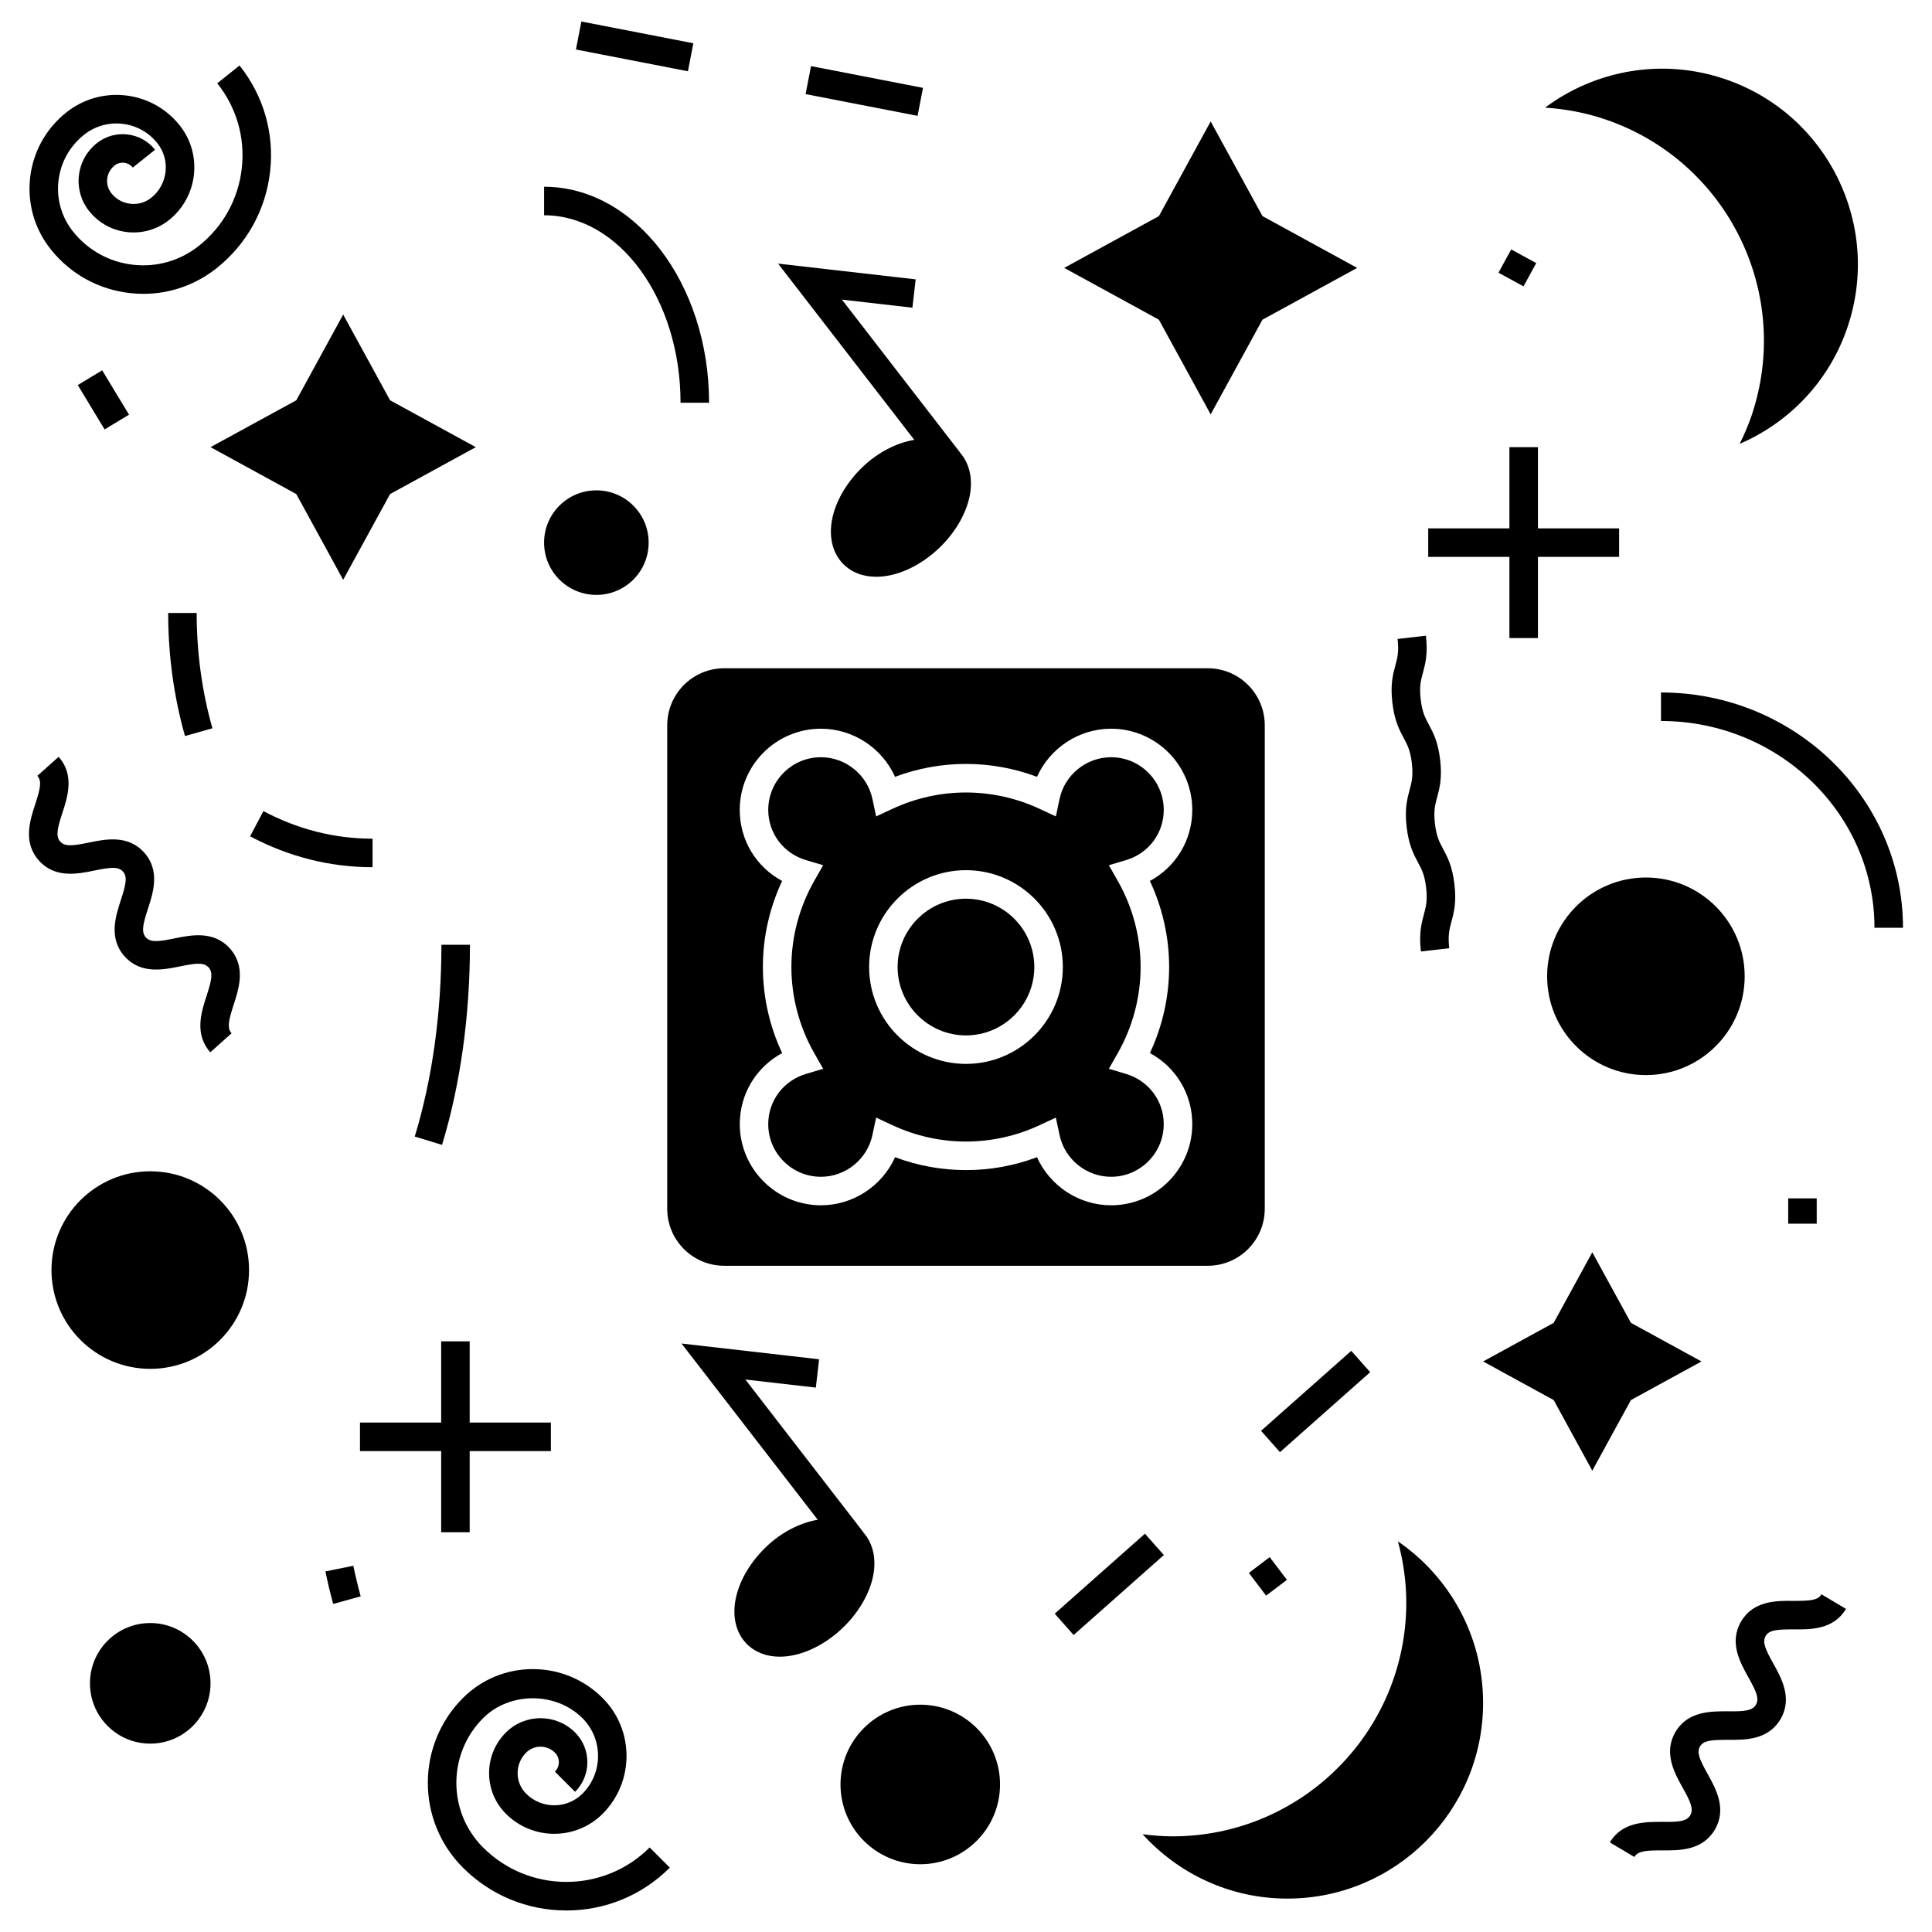
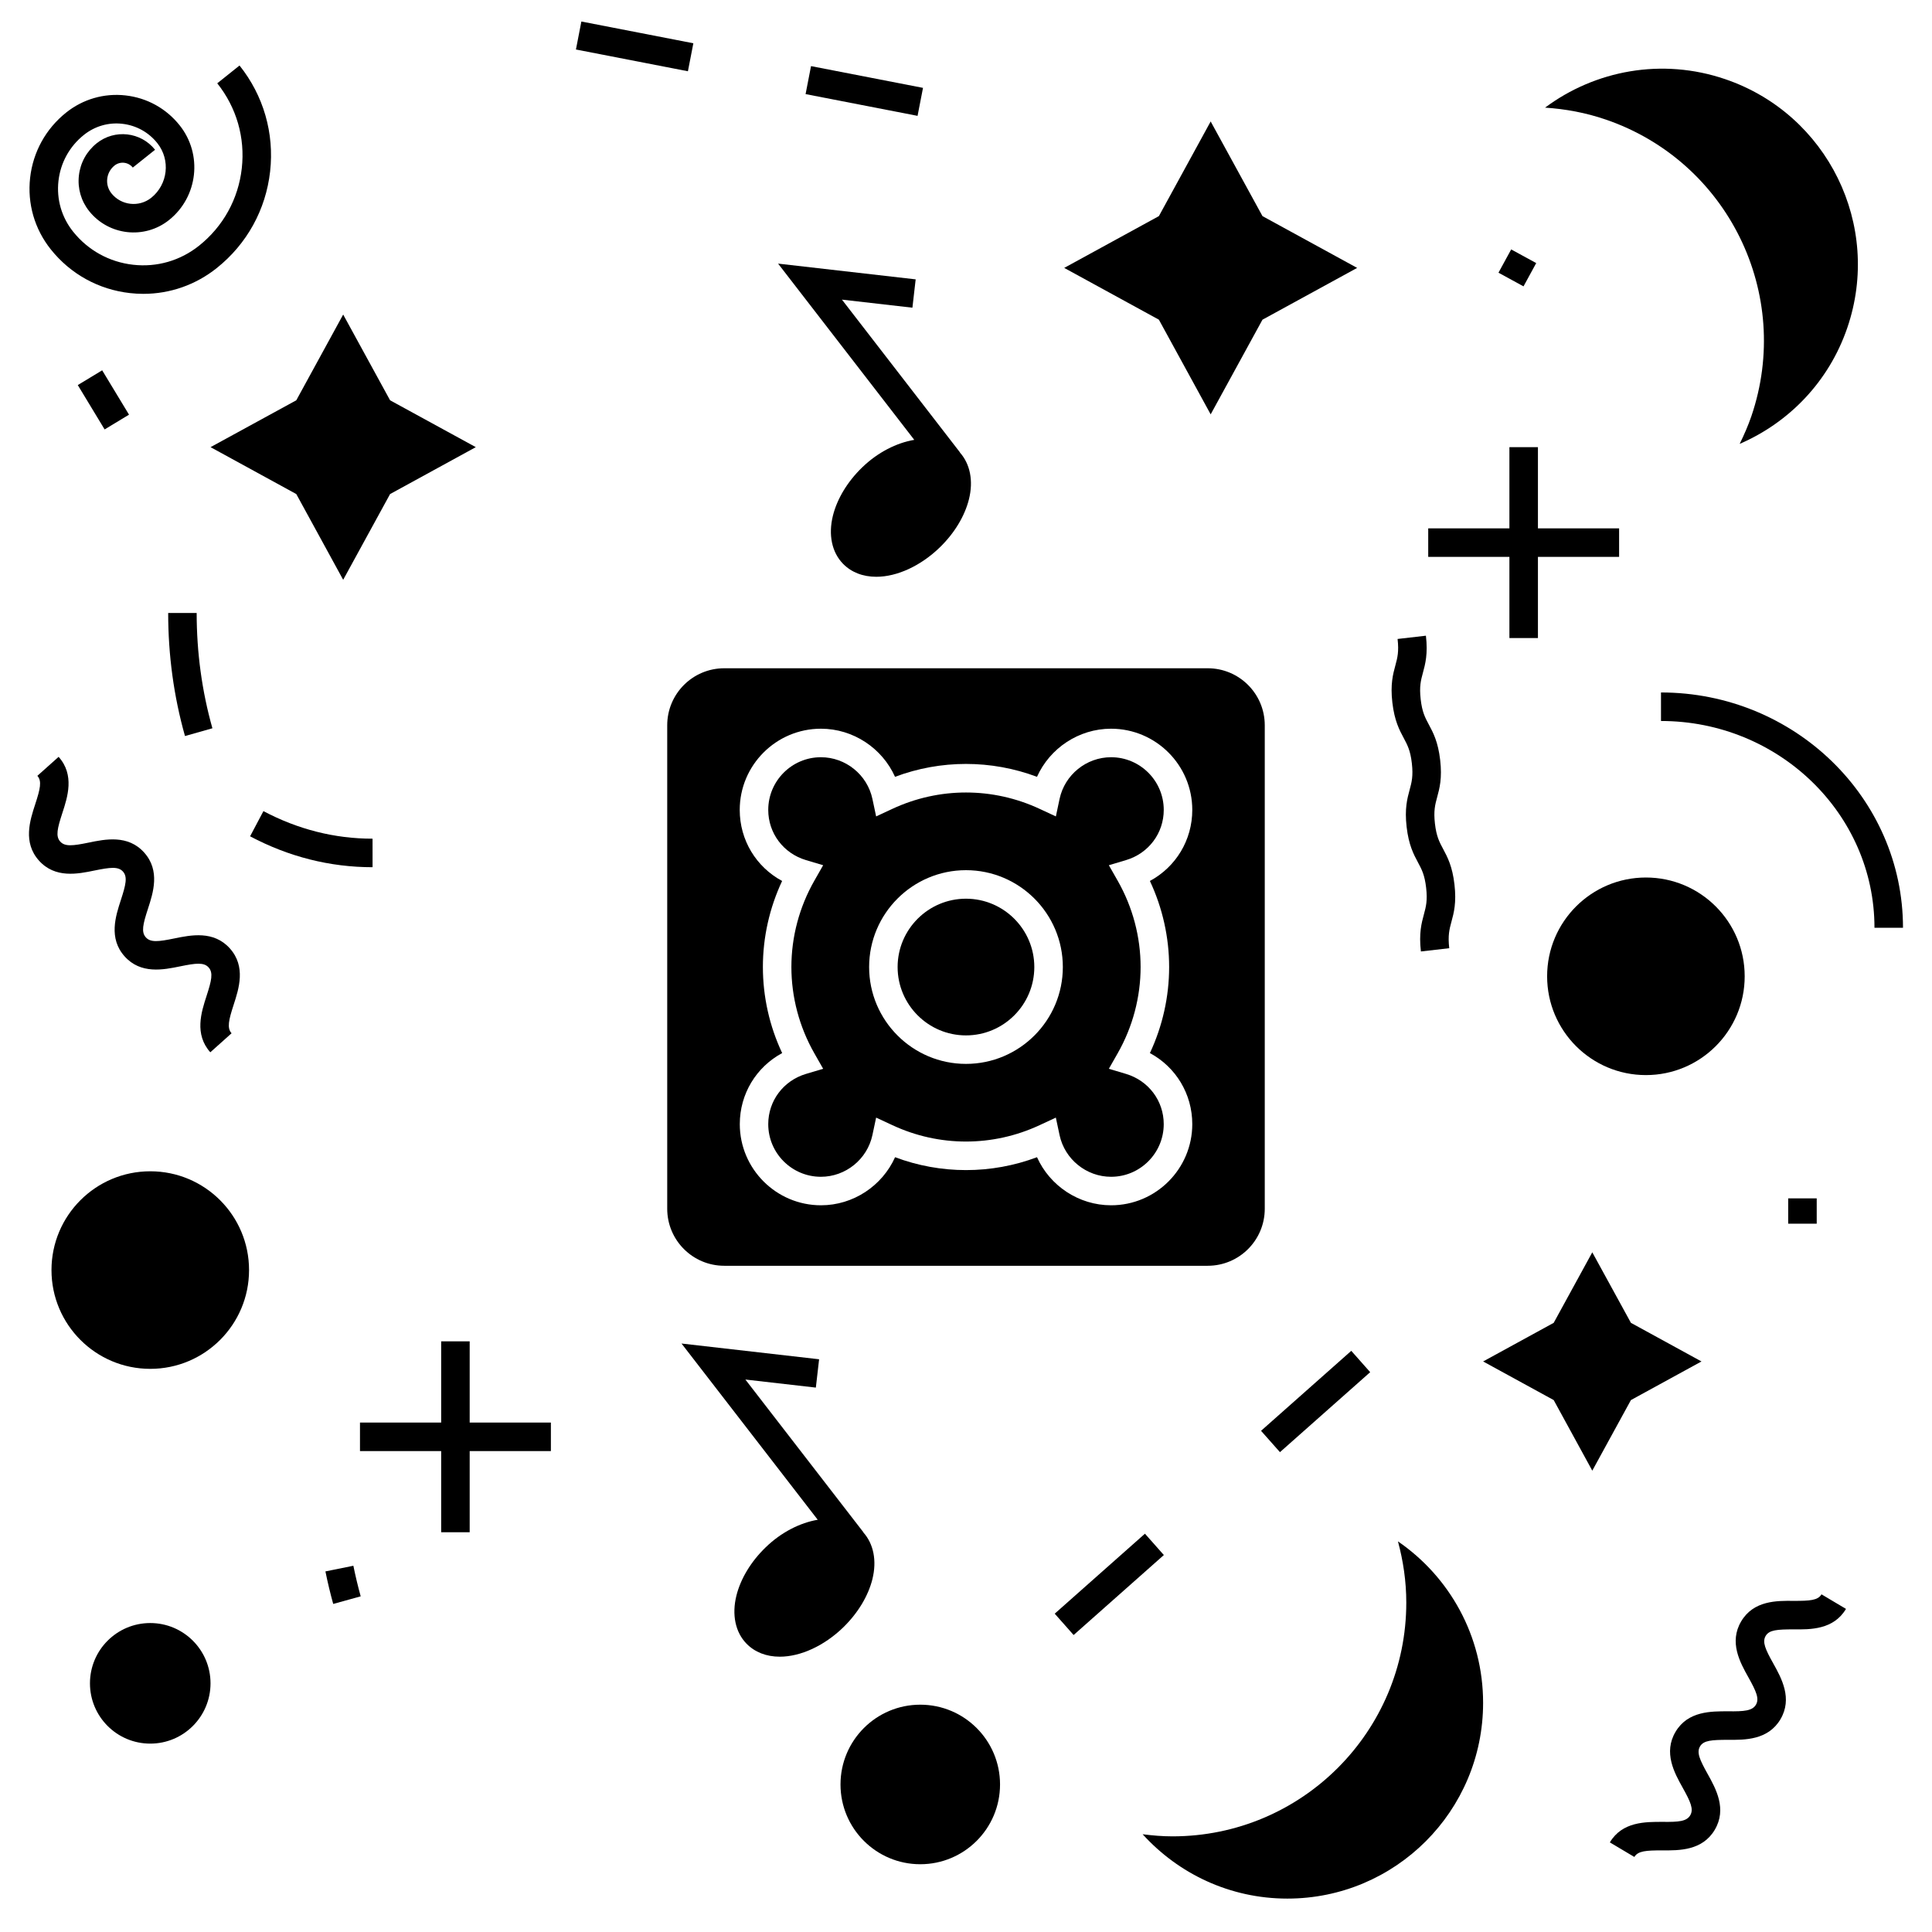
<svg xmlns="http://www.w3.org/2000/svg" fill="#000000" width="800px" height="800px" version="1.1" viewBox="144 144 512 512">
  <g>
    <path d="m222.52 274.93 12.426 22.723 12.43-22.723 22.715-12.43-22.715-12.418-12.43-22.723-12.426 22.723-22.723 12.418z" />
    <path d="m464.84 253.81 13.73-25.09 25.09-13.723-25.09-13.723-13.73-25.086-13.723 25.086-25.09 13.723 25.09 13.723z" />
-     <path d="m324.35 250.73h7.559c0-31.559-19.613-57.238-43.715-57.238v7.559c19.938 0 36.156 22.281 36.156 49.68z" />
    <path d="m188.57 306.44c0 11.184 1.496 22.156 4.453 32.617l7.269-2.055c-2.766-9.785-4.172-20.066-4.172-30.555l-7.551-0.004z" />
    <path d="m242.73 366.26c-10.047 0-19.773-2.457-28.918-7.305l-3.535 6.676c10.242 5.43 21.164 8.188 32.457 8.188z" />
    <path d="m544.01 313.09h7.559v-21.512h21.512v-7.555h-21.512v-21.52h-7.559v21.52h-21.516v7.555h21.516z" />
    <path d="m268.47 550.06v-21.508h21.52v-7.559h-21.52v-21.523h-7.555v21.523h-21.516v7.559h21.516v21.508z" />
    <path d="m594.91 504.8-18.699-10.234-10.238-18.691-10.227 18.691-18.703 10.234 18.703 10.234 10.227 18.707 10.238-18.707z" />
    <path d="m606.36 402.73c0 14.457-11.719 26.18-26.176 26.18-14.461 0-26.18-11.723-26.18-26.18s11.719-26.18 26.18-26.18c14.457 0 26.176 11.723 26.176 26.18" />
    <path d="m199.79 590.1c0 8.824-7.152 15.977-15.973 15.977-8.824 0-15.977-7.152-15.977-15.977 0-8.824 7.152-15.977 15.977-15.977 8.82 0 15.973 7.152 15.973 15.977" />
    <path d="m210 480.58c0 14.457-11.719 26.18-26.176 26.18s-26.18-11.723-26.18-26.18 11.723-26.176 26.18-26.176 26.176 11.719 26.176 26.176" />
-     <path d="m272.02 633.6c-9.441-9.445-9.441-24.816 0-34.266 7.031-7.031 19.301-7.031 26.336 0 5.512 5.523 5.512 14.496 0 20.008-4.117 4.109-10.816 4.109-14.93 0-1.449-1.445-2.254-3.387-2.254-5.441 0-2.047 0.801-3.984 2.254-5.43 2.102-2.106 5.523-2.106 7.633 0 0.676 0.672 1.043 1.566 1.043 2.519 0 0.945-0.367 1.84-1.043 2.519l5.344 5.344c2.102-2.106 3.254-4.902 3.254-7.875 0-2.961-1.152-5.758-3.254-7.856-5.055-5.047-13.27-5.047-18.32 0-2.883 2.871-4.469 6.699-4.469 10.777 0 4.074 1.586 7.898 4.469 10.785 7.059 7.055 18.551 7.055 25.613 0 8.457-8.465 8.457-22.227 0-30.691-4.941-4.938-11.516-7.664-18.512-7.664-6.992 0-13.566 2.727-18.512 7.664-12.391 12.398-12.391 32.551 0 44.949 7.324 7.32 17.062 11.355 27.418 11.355 10.352 0 20.098-4.035 27.418-11.355l-5.344-5.344c-12.172 12.172-31.973 12.172-44.145 0z" />
    <path d="m514.47 552.48c1.395 5.176 2.211 10.602 2.211 16.219 0 34.223-27.738 61.953-61.965 61.953-2.684 0-5.32-0.227-7.91-0.559 9.492 10.461 23.137 17.055 38.359 17.055 28.652 0 51.871-23.219 51.871-51.867 0.004-17.781-8.941-33.453-22.566-42.801z" />
    <path d="m608.12 254.33c-0.871 2.543-1.945 4.961-3.09 7.305 12.957-5.598 23.613-16.379 28.531-30.793 9.262-27.105-5.211-56.594-32.324-65.848-16.816-5.75-34.535-2.336-47.781 7.531 5.344 0.348 10.742 1.328 16.055 3.148 32.379 11.055 49.668 46.266 38.609 78.656z" />
    <path d="m178.43 221.67c1.188 0.133 2.371 0.203 3.551 0.203 7.062 0 13.871-2.371 19.469-6.84 7.977-6.363 12.992-15.453 14.133-25.59 1.137-10.137-1.742-20.113-8.105-28.082l-5.906 4.715c5.106 6.398 7.418 14.395 6.504 22.523-0.91 8.133-4.938 15.422-11.336 20.523-4.957 3.953-11.156 5.754-17.461 5.039-6.301-0.707-11.957-3.828-15.914-8.785-3.043-3.809-4.414-8.57-3.875-13.41 0.543-4.84 2.938-9.184 6.75-12.223 2.887-2.309 6.508-3.359 10.176-2.938 3.672 0.414 6.969 2.231 9.273 5.125 3.547 4.445 2.816 10.949-1.629 14.5-3.223 2.559-7.953 2.031-10.535-1.199-1.805-2.262-1.43-5.562 0.828-7.367 1.484-1.18 3.656-0.941 4.836 0.539l5.906-4.715c-3.777-4.742-10.711-5.523-15.453-1.734-2.676 2.133-4.352 5.18-4.734 8.574-0.383 3.394 0.586 6.742 2.719 9.418 5.18 6.484 14.672 7.551 21.16 2.371 7.699-6.144 8.961-17.418 2.816-25.113-3.566-4.469-8.656-7.281-14.34-7.918-5.664-0.637-11.266 0.977-15.734 4.543-5.387 4.301-8.777 10.438-9.547 17.285-0.766 6.848 1.18 13.586 5.481 18.973 5.215 6.539 12.66 10.648 20.969 11.582z" />
    <path d="m619.36 568.25c-4.527-0.059-10.641-0.102-13.926 5.422-3.285 5.531-0.293 10.902 1.898 14.816 2.086 3.738 2.961 5.68 2.004 7.289-0.961 1.613-3.113 1.789-7.367 1.734-4.453 0-10.645-0.102-13.93 5.43-3.285 5.531-0.297 10.902 1.895 14.828 2.082 3.738 2.957 5.68 1.996 7.301-0.961 1.621-3.027 1.797-7.375 1.742-4.465 0-10.641-0.09-13.926 5.441l6.492 3.859c0.961-1.613 3.152-1.742 7.367-1.742 4.504 0.031 10.645 0.09 13.934-5.441 3.289-5.531 0.297-10.914-1.891-14.836-2.086-3.738-2.961-5.68-2-7.289 0.961-1.613 3.133-1.715 7.359-1.734 4.481 0.039 10.652 0.102 13.941-5.43 3.273-5.531 0.281-10.902-1.906-14.828-2.086-3.727-2.961-5.668-2.004-7.281 0.957-1.613 3.094-1.715 7.356-1.734 4.492 0.059 10.645 0.105 13.93-5.422l-6.492-3.859c-0.957 1.613-3.09 1.734-7.356 1.734z" />
    <path d="m169.03 374.7c4.191-0.855 6.301-1.117 7.559 0.277 1.25 1.402 0.762 3.473-0.562 7.543-1.391 4.273-3.301 10.121 0.988 14.918 4.281 4.797 10.309 3.562 14.711 2.66 4.195-0.863 6.309-1.113 7.566 0.289 1.254 1.406 0.766 3.477-0.555 7.551-1.387 4.273-3.289 10.125 0.996 14.93l5.633-5.039c-1.254-1.406-0.766-3.481 0.555-7.559 1.387-4.273 3.289-10.121-0.996-14.918-4.293-4.797-10.316-3.559-14.723-2.656-4.195 0.863-6.309 1.113-7.559-0.293-1.254-1.402-0.766-3.473 0.559-7.543 1.391-4.273 3.301-10.121-0.988-14.918-4.289-4.793-10.312-3.551-14.711-2.644-4.188 0.863-6.297 1.113-7.547-0.277-1.254-1.402-0.762-3.473 0.562-7.543 1.395-4.266 3.301-10.117-0.984-14.906l-5.633 5.031c1.25 1.395 0.754 3.465-0.57 7.531-1.395 4.273-3.305 10.121 0.984 14.922 4.293 4.793 10.316 3.555 14.715 2.644z" />
    <path d="m478.19 523.18 23.91-21.195 5.012 5.656-23.91 21.195z" />
    <path d="m423.51 571.64 23.91-21.195 5.012 5.656-23.91 21.195z" />
    <path d="m409.02 616.9c0 11.676-9.465 21.141-21.141 21.141-11.672 0-21.137-9.465-21.137-21.141 0-11.676 9.465-21.141 21.137-21.141 11.676 0 21.141 9.465 21.141 21.141" />
    <path d="m358.93 161.52 29.676 5.766-1.441 7.418-29.676-5.766z" />
    <path d="m298.07 149.7 29.676 5.766-1.441 7.418-29.676-5.766z" />
    <path d="m584.18 327.51v7.559c31.195 0 56.574 24.582 56.574 54.793h7.559c-0.004-34.375-28.77-62.352-64.133-62.352z" />
-     <path d="m268.54 394.37h-7.559c0 18.137-2.445 35.711-7.07 50.824l7.231 2.211c4.84-15.816 7.398-34.16 7.398-53.035z" />
-     <path d="m315.9 287.8c0 7.652-6.203 13.855-13.855 13.855s-13.855-6.203-13.855-13.855c0-7.652 6.203-13.855 13.855-13.855s13.855 6.203 13.855 13.855" />
    <path d="m516 339.59c0.984 1.844 1.77 3.293 2.156 6.695s-0.039 4.992-0.586 7.008c-0.637 2.344-1.359 5.004-0.801 9.844 0.559 4.84 1.859 7.269 3.012 9.418 0.988 1.844 1.773 3.305 2.16 6.715 0.387 3.406-0.039 5.004-0.586 7.023-0.637 2.348-1.359 5.012-0.801 9.855l7.508-0.863c-0.387-3.406 0.039-5.004 0.586-7.023 0.637-2.348 1.359-5.012 0.801-9.855-0.555-4.848-1.859-7.273-3.008-9.426-0.992-1.844-1.773-3.301-2.168-6.711-0.387-3.402 0.039-4.992 0.586-7.008 0.637-2.344 1.359-5.004 0.801-9.844-0.555-4.836-1.855-7.266-3.008-9.406-0.984-1.844-1.77-3.293-2.156-6.695-0.387-3.402 0.039-4.988 0.586-7.004 0.637-2.348 1.359-5.008 0.801-9.844l-7.508 0.863c0.387 3.402-0.039 4.988-0.586 7.004-0.637 2.348-1.359 5.008-0.801 9.844 0.562 4.836 1.863 7.269 3.012 9.41z" />
    <path d="m230.24 560.44c0.598 2.941 1.285 5.812 2.066 8.621l7.281-2.016c-0.73-2.637-1.375-5.344-1.941-8.105z" />
    <path d="m617.89 461.58h7.559v6.711h-7.559z" />
    <path d="m544.48 210.1 6.633 3.621-3.367 6.168-6.633-3.621z" />
    <path d="m178.19 253.89-6.465 3.914-7.113-11.754 6.465-3.914z" />
-     <path d="m479.53 566.86-4.566-6.023 5.519-4.184 4.566 6.023z" />
    <path d="m399.99 418.39c9.992 0 18.113-8.125 18.113-18.113 0-9.984-8.121-18.113-18.113-18.113-9.984 0-18.113 8.125-18.113 18.113 0.004 9.988 8.129 18.113 18.113 18.113z" />
    <path d="m361.55 455.86c6.543 0 12.281-4.644 13.645-11.039l0.988-4.644 4.309 2.004c12.41 5.793 26.605 5.785 39.016 0l4.301-2.004 0.988 4.644c1.367 6.398 7.106 11.039 13.648 11.039 7.691 0 13.957-6.258 13.957-13.957 0-6.172-4.016-11.512-9.992-13.305l-4.551-1.359 2.352-4.133c3.965-6.969 6.062-14.867 6.062-22.844 0-7.969-2.098-15.871-6.062-22.836l-2.352-4.133 4.555-1.359c5.981-1.785 9.992-7.129 9.992-13.301 0-7.699-6.262-13.961-13.961-13.961-6.551 0-12.281 4.644-13.645 11.043l-0.984 4.644-4.309-2.004c-12.402-5.777-26.602-5.785-39.02 0l-4.301 2.004-0.988-4.644c-1.359-6.402-7.098-11.043-13.645-11.043-7.699 0-13.961 6.262-13.961 13.961 0 6.172 4.016 11.516 9.996 13.301l4.555 1.359-2.352 4.133c-3.969 6.969-6.066 14.867-6.066 22.836s2.098 15.875 6.066 22.844l2.352 4.133-4.555 1.359c-5.981 1.789-9.996 7.133-9.996 13.305-0.004 7.703 6.258 13.957 13.957 13.957zm38.445-81.254c14.156 0 25.668 11.516 25.668 25.668 0 14.156-11.512 25.668-25.668 25.668-14.152 0-25.668-11.512-25.668-25.668 0-14.148 11.512-25.668 25.668-25.668z" />
    <path d="m320.82 336.21v128.12c0 8.352 6.769 15.113 15.113 15.113h128.13c8.344 0 15.113-6.762 15.113-15.113v-128.12c0-8.348-6.769-15.113-15.113-15.113h-128.13c-8.348 0-15.113 6.766-15.113 15.113zm25.352 64.055c0-7.871 1.754-15.668 5.098-22.801-6.863-3.691-11.234-10.809-11.234-18.828 0-11.863 9.652-21.52 21.52-21.52 8.566 0 16.234 5.16 19.637 12.75 12.09-4.555 25.512-4.555 37.621 0 3.406-7.594 11.07-12.75 19.633-12.75 11.859 0 21.52 9.652 21.52 21.52 0 8.02-4.367 15.129-11.23 18.828 3.344 7.133 5.098 14.934 5.098 22.801 0 7.875-1.754 15.68-5.098 22.812 6.856 3.688 11.23 10.809 11.23 18.824 0 11.859-9.648 21.512-21.512 21.512-8.559 0-16.234-5.152-19.637-12.742-12.098 4.555-25.523 4.555-37.613 0-3.406 7.586-11.074 12.742-19.633 12.742-11.863 0-21.52-9.652-21.52-21.512 0-8.02 4.375-15.133 11.23-18.824-3.359-7.133-5.109-14.938-5.109-22.812z" />
    <path d="m375.2 562.47c1.211-4.883 0.301-9.34-2.418-12.379l0.031-0.02-31.281-40.48 18.676 2.137 0.863-7.508-36.461-4.172 36.094 46.703c-4.672 0.797-9.68 3.305-13.809 7.32-3.883 3.758-6.629 8.305-7.742 12.793-1.25 5.047-0.281 9.684 2.664 12.711 2.203 2.262 5.254 3.465 8.844 3.465 5.508 0 11.789-2.902 16.809-7.773 3.871-3.773 6.617-8.309 7.731-12.797z" />
    <path d="m372.47 267.88c-3.883 3.762-6.629 8.309-7.742 12.793-1.25 5.047-0.281 9.684 2.664 12.715 2.203 2.266 5.254 3.465 8.844 3.465 5.508 0 11.789-2.906 16.809-7.777 3.883-3.762 6.629-8.309 7.742-12.793 1.211-4.875 0.301-9.336-2.414-12.375l0.031-0.02-31.281-40.484 18.676 2.137 0.863-7.508-36.461-4.172 36.086 46.703c-4.676 0.793-9.684 3.301-13.816 7.316z" />
  </g>
</svg>